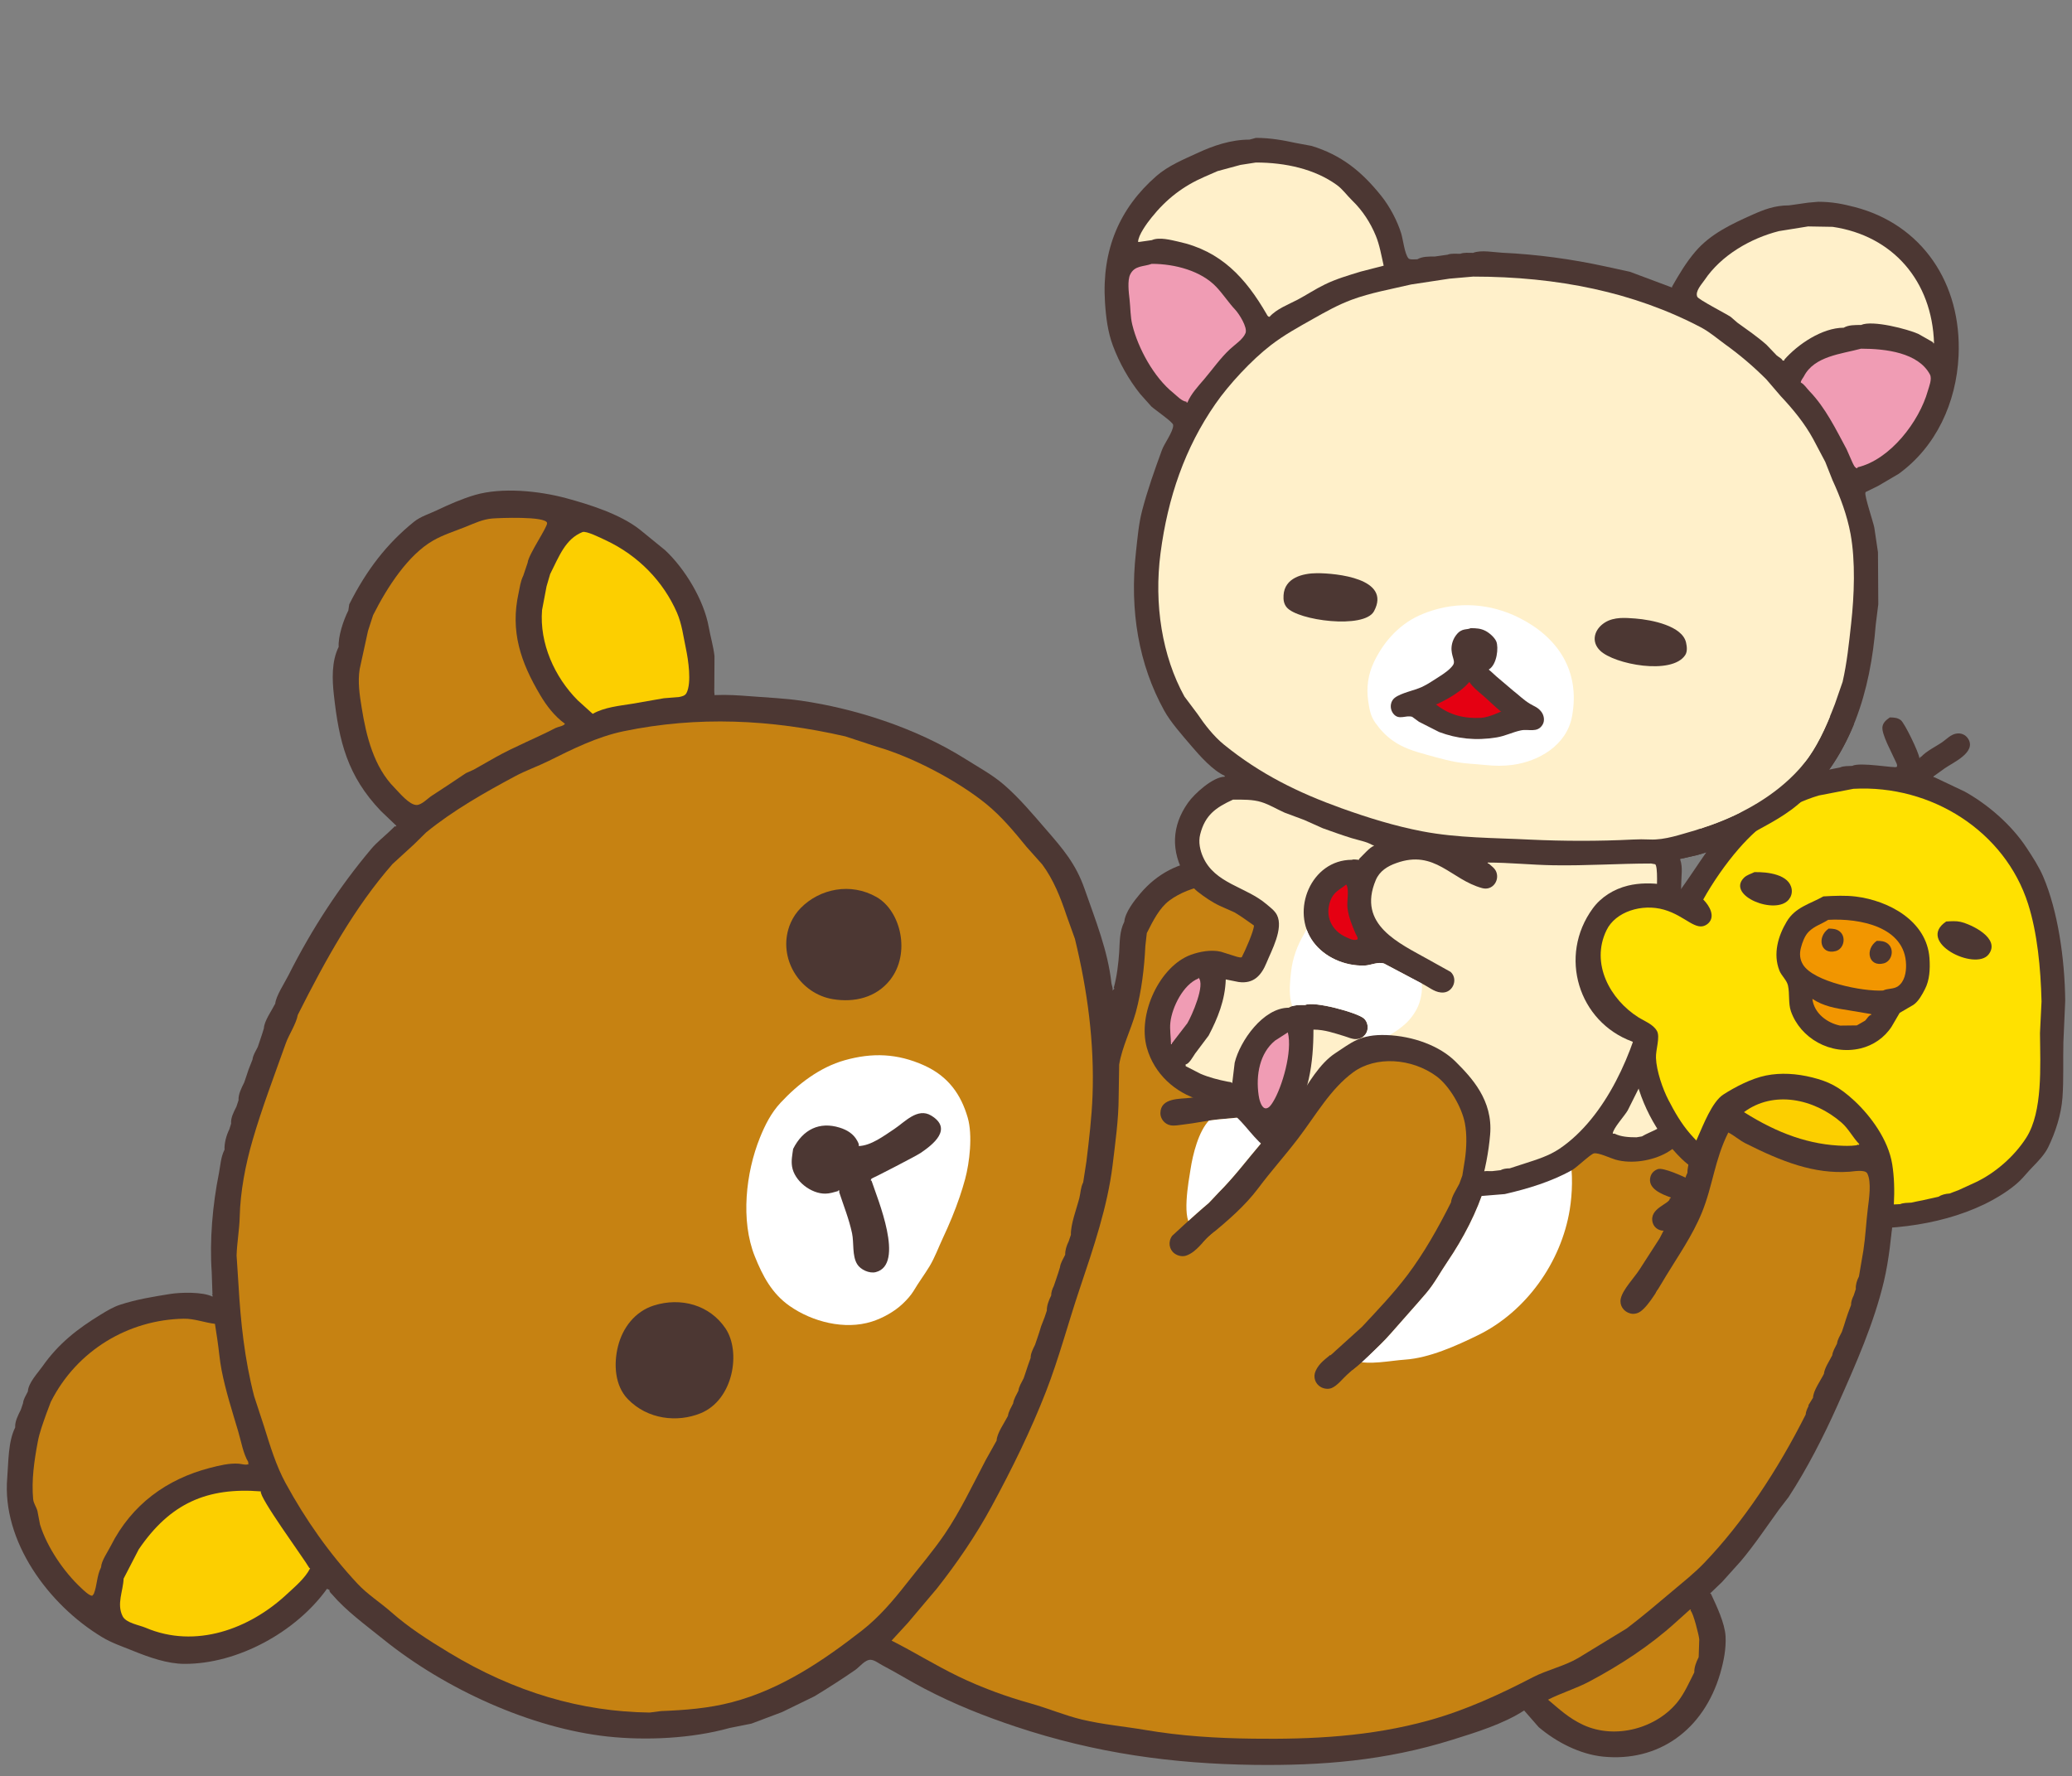
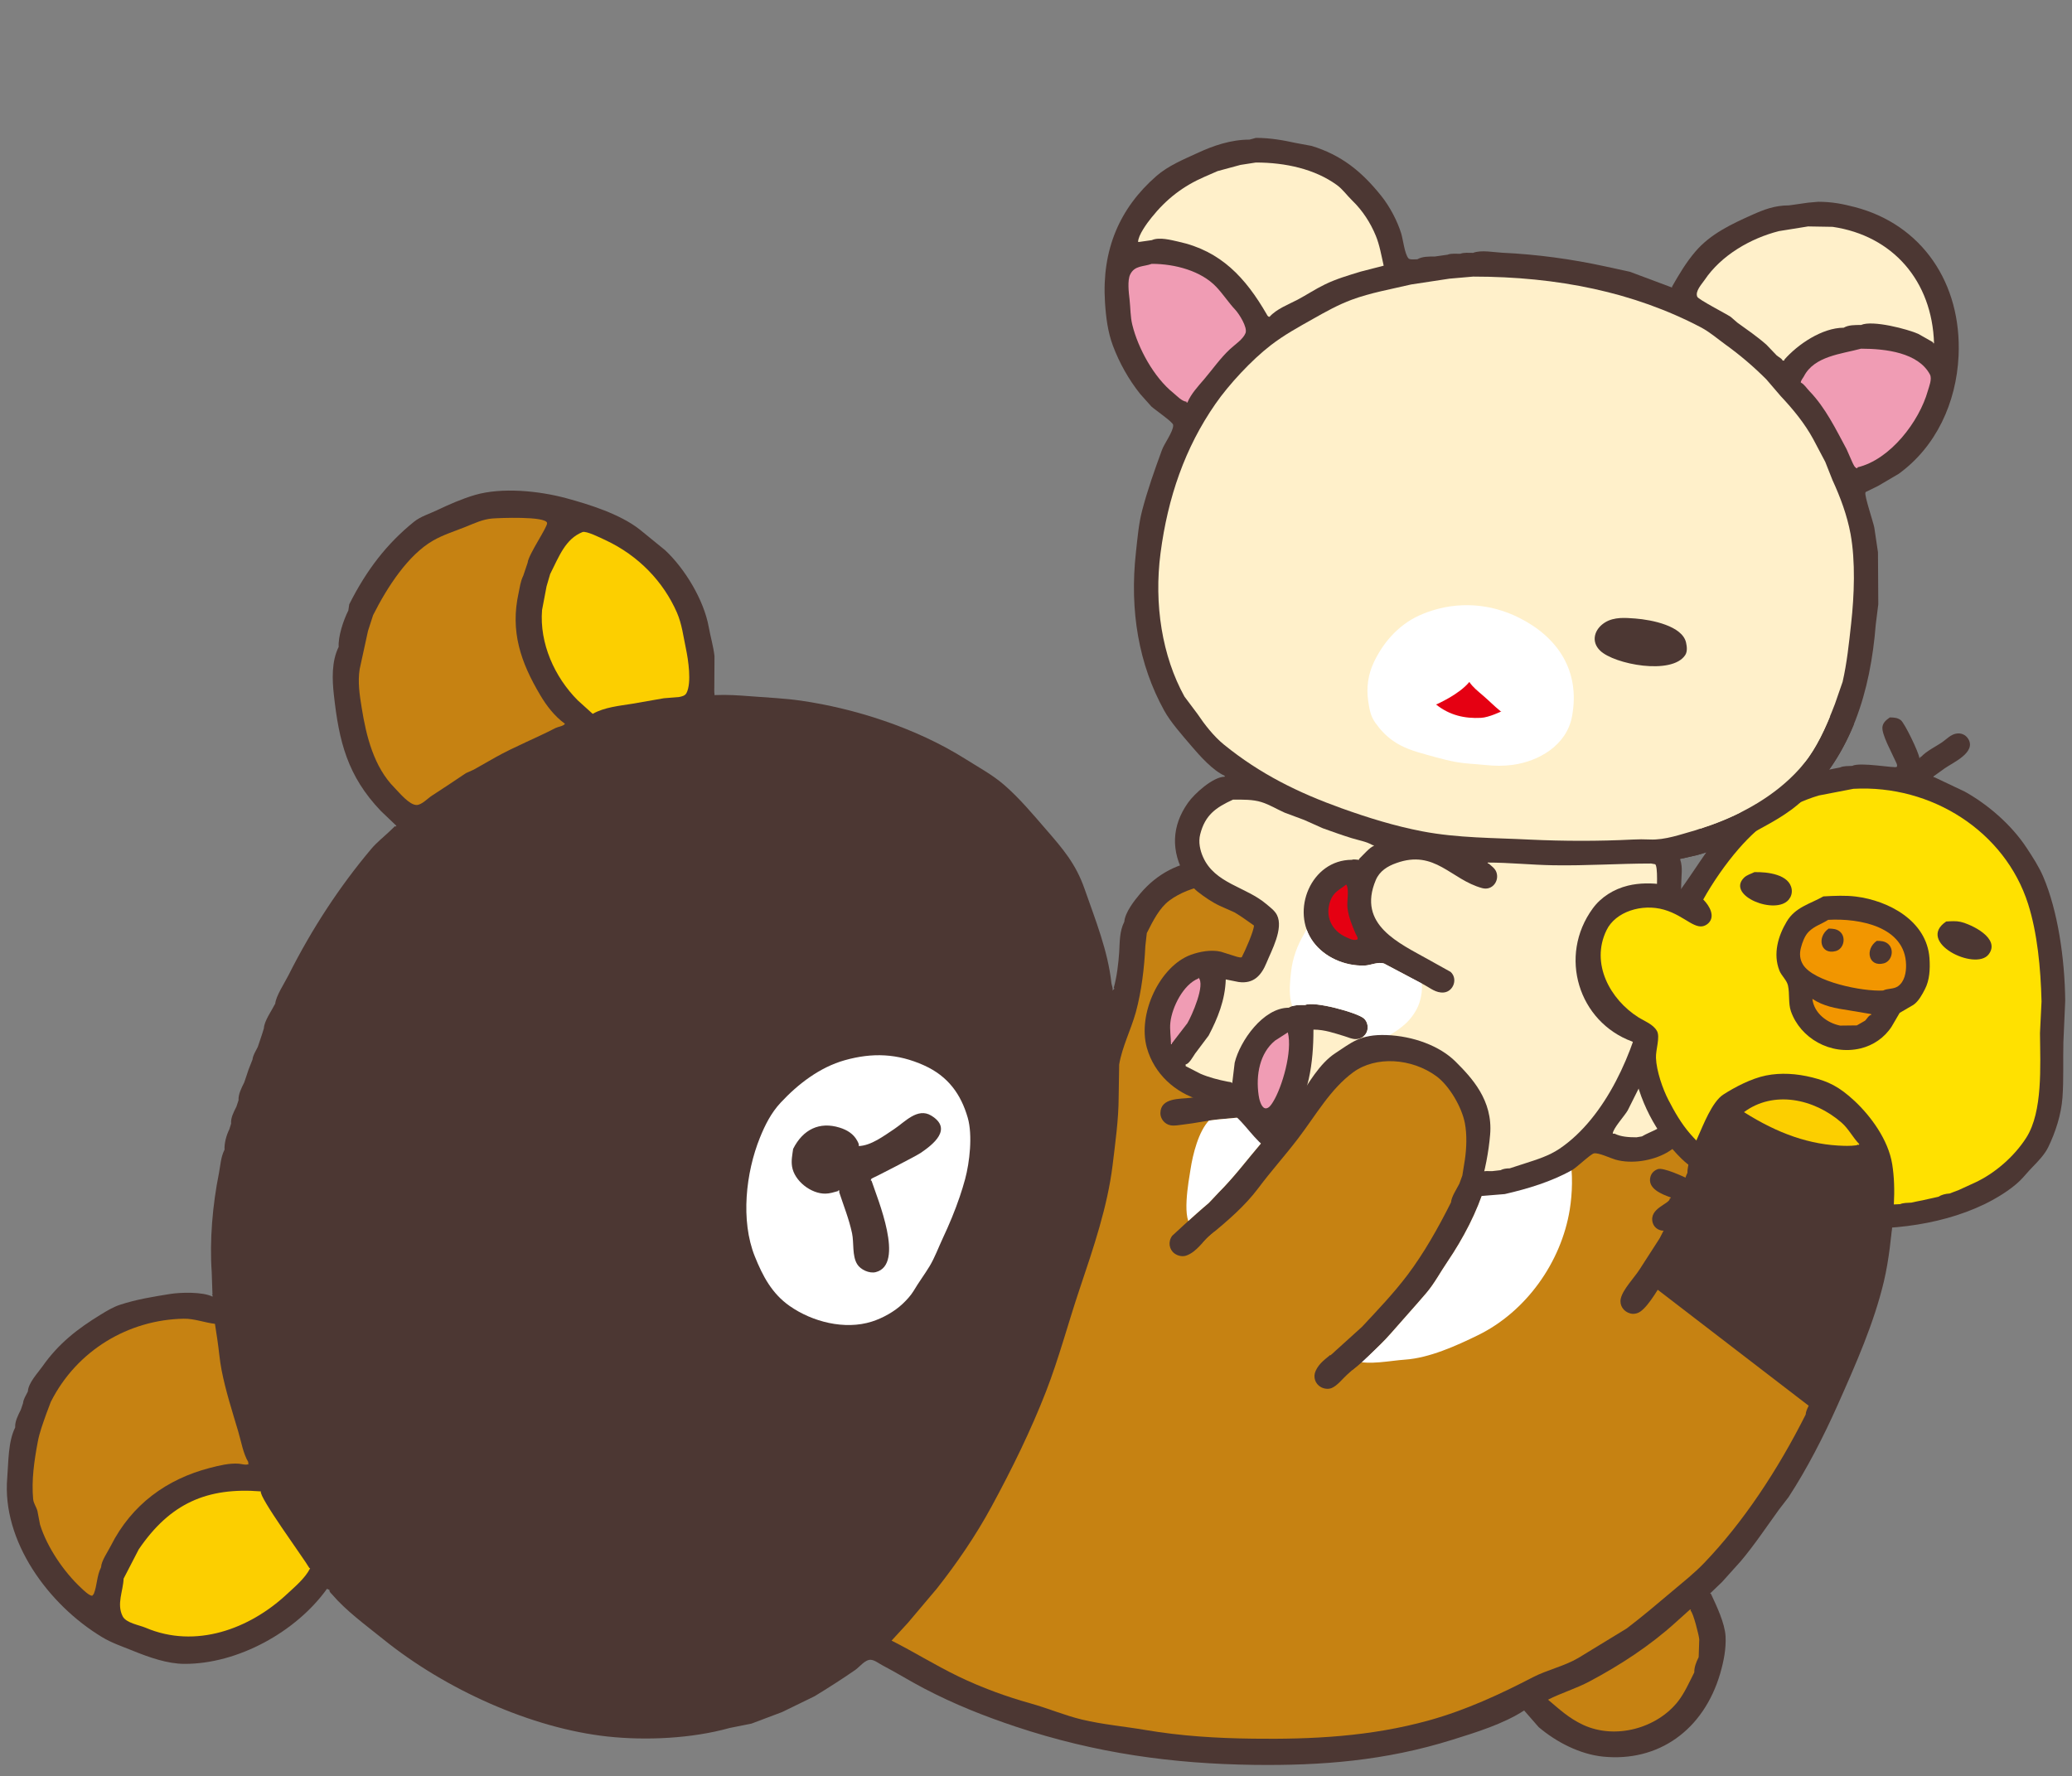
<svg xmlns="http://www.w3.org/2000/svg" xmlns:xlink="http://www.w3.org/1999/xlink" version="1.1" id="レイヤー_1" x="0px" y="0px" viewBox="0 0 84 72.013" style="enable-background:new 0 0 84 72.013;" xml:space="preserve">
  <rect x="0" y="0" width="84" height="72.013" fill="#808080" stroke="none" />
  <style type="text/css">
	.st0{display:none;}
	.st1{display:inline;fill:#4C3733;}
	.st2{fill:#4C3733;}
	.st3{fill:#C68212;}
	.st4{fill:#FCCF00;}
	.st5{fill:#FFFFFF;}
	.st6{clip-path:url(#SVGID_00000159448415676560456410000005285899391504066438_);fill:#FFFFFF;}
	.st7{fill:#FFF0CA;}
	.st8{fill:#F09CB4;}
	.st9{fill:#E50012;}
	.st10{clip-path:url(#SVGID_00000010276101809820007860000017353050897326411176_);fill:#FFFFFF;}
	.st11{fill:#FFE100;}
	.st12{fill:#F29600;}
</style>
  <g>
    <g class="st0">
      <path class="st1" d="M77.88,56.275c0.305-0.523,0.994-0.551,1.055,0.111    c0.084,0.955-1.197,4.168-2.221,4.416c-0.159,0.039-0.337,0.002-0.474-0.111    c-0.569-0.464,0.419-1.157,0.672-1.558c0.187-0.361,0.373-0.722,0.558-1.083    c0.031-0.088,0.061-0.177,0.089-0.262c0.036-0.1,0.071-0.201,0.106-0.3    c-0.003-0.123,0.045-0.263,0.107-0.387c-0.007-0.115,0.032-0.236,0.09-0.352    C77.868,56.593,77.875,56.434,77.88,56.275" />
      <path class="st1" d="M79.955,56.702c0.301-0.516,1.017-0.547,1.05,0.112    c0.029,0.581-0.145,1.124-0.325,1.705c-0.176,0.484-0.351,0.969-0.529,1.453    c-0.274,0.569-0.657,1.033-1.027,1.466c-0.222,0.253-0.488,0.605-0.831,0.688    c-0.135,0.032-0.285,0.014-0.416-0.071c-0.202-0.129-0.286-0.377-0.198-0.602    c0.115-0.301,0.431-0.467,0.632-0.688c0.376-0.417,0.704-0.885,0.986-1.443    c0.03-0.088,0.06-0.177,0.089-0.265c0.059-0.145,0.119-0.291,0.178-0.439    c0.028-0.088,0.059-0.175,0.088-0.263c0.024-0.077,0.047-0.152,0.072-0.229    c0.022-0.076,0.048-0.153,0.068-0.229c0.03-0.088,0.061-0.176,0.09-0.263    c-0.006-0.194,0.02-0.738,0.109-0.914C79.978,56.714,79.967,56.709,79.955,56.702" />
    </g>
    <g>
      <path class="st2" d="M14.159,24.5c0.711-1.411,1.534-2.464,2.618-3.341    c0.275-0.223,0.622-0.32,0.946-0.476c0.478-0.228,1.01-0.462,1.528-0.614    c1.1-0.322,2.606-0.168,3.714,0.132c0.905,0.247,2.165,0.634,2.971,1.268    c0.342,0.278,0.684,0.558,1.026,0.836c0.786,0.73,1.571,2.004,1.771,3.118    c0.068,0.38,0.19,0.791,0.233,1.179c-0.003,0.421-0.005,0.841-0.007,1.262    c-0.005,0.063-0.005,0.386,0.031,0.317c0.494-0.023,0.96,0.011,1.458,0.049    c0.668,0.053,1.362,0.081,2.038,0.179c2.146,0.314,4.615,1.082,6.646,2.359    c0.55,0.347,1.111,0.649,1.582,1.059c0.63,0.549,1.164,1.192,1.696,1.805    c0.672,0.775,1.202,1.384,1.556,2.398c0.441,1.265,0.949,2.516,1.092,3.832    c0.009,0.085,0.081,0.219,0.039,0.303c0.03-0.029,0.059-0.059,0.088-0.088    l-0.035-0.018c0.129-0.46,0.191-0.987,0.223-1.458    c0.026-0.399,0.005-0.831,0.207-1.231c0.031-0.383,0.415-0.868,0.64-1.134    c1.389-1.654,3.64-1.816,5.401-0.384c1.042,0.85,1.515,2.567,1.499,3.878    c-0.009,0.667-0.104,1.338-0.187,2.004c-0.077,0.621-0.146,1.236-0.306,1.866    c-0.043,0.164-0.055,0.34-0.139,0.505c0.048,0.024,0.095,0.078,0.123,0.018    c0.069-0.001,0.121-0.015,0.177-0.055c0.163-0.122,0.279-0.319,0.417-0.476    c0.275-0.313,0.609-0.631,0.93-0.893c0.476-0.392,1.105-0.667,1.738-0.736    c0.876-0.095,2.332,0.24,3.096,0.906c0.238,0.208,0.569,0.744,0.798,0.854    c0.256,0.123,0.878,0.03,1.164-0.008c0.297-0.026,0.594-0.052,0.889-0.078    c1.291-0.256,1.87-1.144,2.491-2.381c0.029-0.088,0.06-0.176,0.088-0.264    c0.03-0.088,0.06-0.176,0.089-0.263c0.029-0.088,0.06-0.176,0.088-0.264    c-0.006-0.216,0.071-0.489,0.179-0.703c0.029-0.088,0.06-0.176,0.088-0.263    c0.029-0.089,0.06-0.177,0.09-0.264c0.028-0.088,0.06-0.176,0.088-0.263    c0.017-0.372,0.485-0.907,0.704-1.142c1.33-1.423,4.059-0.958,5.558,0.316    c0.355,0.302,0.656,0.693,0.904,1.073c0.658,1.005,0.748,2.62,0.499,3.746    c-0.018,0.075-0.144,0.497-0.116,0.512c-0.007,0.011-0.01,0.023-0.018,0.034    c0.433,0.068,0.876,0.11,1.312,0.278c1.638,0.639,2.566,1.963,2.9,3.539    c0.133,0.63,0.056,1.275-0.006,1.909c-0.087,0.9-0.172,1.816-0.385,2.721    c-0.405,1.696-1.121,3.315-1.885,5.03c-0.56,1.255-1.238,2.577-1.98,3.712    c-0.131,0.171-0.263,0.342-0.394,0.513c-0.515,0.711-0.988,1.424-1.535,2.074    c-0.255,0.284-0.509,0.566-0.765,0.851c-0.162,0.155-0.324,0.31-0.485,0.465    c0.011,0.006,0.023,0.011,0.035,0.017c0.219,0.472,0.565,1.189,0.592,1.728    c0.024,0.501-0.072,0.993-0.217,1.497c-0.677,2.311-2.519,3.6-4.754,3.373    c-0.926-0.095-1.875-0.576-2.606-1.195c-0.196-0.226-0.392-0.45-0.589-0.675    c-0.84,0.545-1.938,0.884-2.916,1.189c-2.722,0.851-5.302,1.052-8.045,1.016    c-3.255-0.043-6.393-0.462-9.663-1.554c-1.23-0.41-2.471-0.898-3.708-1.547    c-0.566-0.295-1.102-0.631-1.685-0.936c-0.153-0.079-0.313-0.215-0.476-0.223    c-0.219-0.013-0.456,0.293-0.616,0.406c-0.536,0.372-1.106,0.735-1.658,1.072    c-0.438,0.213-0.875,0.426-1.313,0.64c-0.414,0.157-0.829,0.313-1.244,0.469    c-0.294,0.059-0.588,0.117-0.883,0.177c-1.552,0.432-3.397,0.514-4.949,0.347    c-3.078-0.333-6.571-1.903-9.106-3.952c-0.722-0.582-1.486-1.134-2.071-1.816    c-0.038-0.043-0.123-0.113-0.094-0.17c-0.036-0.018-0.071-0.036-0.106-0.052    c-1.25,1.746-3.616,3.051-5.776,3.044c-0.691-0-1.443-0.265-2.129-0.546    c-0.394-0.159-0.826-0.303-1.223-0.544c-2.172-1.314-4.057-3.889-3.835-6.457    c0.051-0.607,0.029-1.456,0.322-2.038c-0.016-0.238,0.11-0.483,0.23-0.722    c0.029-0.088,0.06-0.176,0.089-0.263c0.012-0.159,0.117-0.317,0.195-0.473    c0.016-0.349,0.41-0.759,0.595-1.022c0.646-0.923,1.436-1.533,2.35-2.09    c0.243-0.149,0.5-0.307,0.782-0.401c0.681-0.225,1.364-0.331,2.05-0.442    c0.42-0.066,1.311-0.091,1.705,0.108c0.007-0.013,0.012-0.025,0.018-0.035    c-0.012-0.006-0.023-0.011-0.034-0.018c0.006-0.012,0.011-0.023,0.018-0.035    c-0.01-0.299-0.02-0.598-0.03-0.896c-0.091-1.301,0.034-2.734,0.294-4.028    c0.061-0.311,0.07-0.637,0.226-0.947c-0.016-0.248,0.072-0.582,0.195-0.826    c0.024-0.075,0.049-0.152,0.071-0.228c-0.02-0.229,0.097-0.456,0.214-0.685    c0.029-0.088,0.059-0.176,0.087-0.263c-0.014-0.235,0.113-0.488,0.231-0.722    c0.03-0.088,0.06-0.176,0.089-0.263c0.029-0.088,0.061-0.176,0.088-0.264    c0.052-0.135,0.106-0.269,0.159-0.403c0.014-0.164,0.131-0.346,0.213-0.509    c0.03-0.088,0.059-0.176,0.089-0.263c0.029-0.089,0.059-0.176,0.088-0.263    c0.023-0.077,0.048-0.152,0.071-0.229c0.011-0.295,0.315-0.714,0.46-1.001    c0.026-0.303,0.375-0.832,0.531-1.14c0.969-1.925,2.091-3.622,3.355-5.125    c0.225-0.269,0.502-0.484,0.752-0.722c0.072-0.07,0.145-0.138,0.217-0.209    c0.045,0.024,0.029,0.03,0.053-0.017c-0.21-0.201-0.42-0.401-0.631-0.602    c-1.35-1.419-1.693-2.806-1.901-4.713c-0.066-0.596-0.099-1.348,0.196-1.936    c-0.026-0.41,0.182-1.06,0.391-1.475C14.135,24.664,14.148,24.582,14.159,24.5" />
      <path class="st3" d="M15.125,24.942c-0.069,0.213-0.138,0.425-0.206,0.638    c-0.113,0.515-0.224,1.029-0.337,1.545c-0.084,0.516-0.004,1.049,0.081,1.567    c0.184,1.158,0.496,2.409,1.337,3.253c0.181,0.184,0.597,0.698,0.893,0.692    c0.206-0.004,0.449-0.271,0.617-0.378c0.463-0.296,0.917-0.605,1.377-0.912    c0.108-0.047,0.214-0.096,0.321-0.144c0.289-0.164,0.58-0.33,0.87-0.494    c0.781-0.438,1.644-0.778,2.444-1.193c0.09-0.047,0.334-0.078,0.381-0.173    c-0.421-0.302-0.746-0.729-1.002-1.161c-0.793-1.336-1.221-2.581-0.877-4.139    c0.05-0.229,0.073-0.467,0.189-0.701c0.03-0.088,0.06-0.175,0.089-0.263    c0.029-0.088,0.059-0.176,0.089-0.264c0.034-0.343,0.82-1.461,0.788-1.614    c-0.062-0.282-1.959-0.201-2.226-0.179c-0.38,0.032-0.711,0.19-1.065,0.333    c-0.452,0.182-0.917,0.324-1.331,0.562    C16.555,22.492,15.709,23.78,15.125,24.942" />
      <path class="st3" d="M2.059,56.838c-0.059,0.159-0.119,0.32-0.181,0.48    c-0.132,0.375-0.278,0.763-0.347,1.14c-0.145,0.769-0.257,1.547-0.188,2.313    c0.016,0.185,0.127,0.313,0.174,0.487c0.034,0.184,0.072,0.369,0.106,0.555    c0.288,0.926,0.976,1.927,1.666,2.567c0.08,0.076,0.324,0.318,0.45,0.318    c0.021-0.025,0.043-0.05,0.063-0.076c0.14-0.351,0.116-0.724,0.295-1.079    c0.011-0.261,0.262-0.607,0.39-0.861c0.854-1.697,2.283-2.715,4.017-3.167    c0.381-0.097,0.79-0.201,1.179-0.172c0.081,0.006,0.361,0.084,0.405-0.004    c-0.013-0.005-0.024-0.011-0.036-0.018c0.007-0.011,0.013-0.024,0.018-0.035    c-0.213-0.353-0.292-0.842-0.41-1.241c-0.251-0.846-0.511-1.648-0.677-2.494    c-0.08-0.409-0.109-0.833-0.172-1.241c-0.031-0.213-0.063-0.426-0.097-0.637    c-0.43-0.052-0.842-0.216-1.266-0.208C5.219,53.505,3.116,54.74,2.059,56.838" />
-       <path class="st3" d="M12.073,41.146c-0.069,0.378-0.363,0.801-0.49,1.162    c-0.467,1.314-0.959,2.6-1.338,3.901c-0.294,1.003-0.504,2.112-0.527,3.125    c-0.013,0.527-0.11,1.039-0.127,1.565c0.026,0.399,0.052,0.797,0.078,1.197    c0.086,1.499,0.247,3.021,0.634,4.51c0.132,0.404,0.266,0.808,0.398,1.214    c0.244,0.781,0.491,1.605,0.88,2.315c0.804,1.474,1.771,2.852,2.916,4.077    c0.405,0.435,0.912,0.749,1.366,1.15c0.696,0.616,1.481,1.12,2.339,1.639    c2.671,1.617,5.373,2.398,8.137,2.431c0.154-0.021,0.307-0.041,0.46-0.06    c0.958-0.038,1.914-0.106,2.876-0.359c2.007-0.526,3.729-1.706,5.277-2.913    c0.678-0.53,1.256-1.203,1.807-1.909c0.509-0.65,1.064-1.296,1.545-2.002    c0.626-0.924,1.106-1.943,1.657-2.993c0.147-0.263,0.296-0.527,0.442-0.79    c0.01-0.295,0.315-0.716,0.459-1c0.019-0.164,0.131-0.349,0.212-0.51    c0.02-0.163,0.131-0.347,0.213-0.509c0.018-0.168,0.129-0.342,0.213-0.509    c0.029-0.089,0.059-0.176,0.089-0.263c0.029-0.088,0.059-0.176,0.087-0.263    c0.036-0.099,0.071-0.199,0.107-0.299c-0.005-0.168,0.091-0.355,0.177-0.528    c0.03-0.087,0.06-0.174,0.09-0.263c0.028-0.089,0.06-0.175,0.088-0.264    c0.023-0.077,0.048-0.152,0.07-0.229c0.048-0.122,0.096-0.246,0.143-0.369    c0.028-0.088,0.059-0.176,0.088-0.263c-0.005-0.202,0.077-0.413,0.177-0.615    c-0.005-0.122,0.044-0.262,0.107-0.387c0.03-0.088,0.06-0.176,0.09-0.263    c0.029-0.089,0.059-0.176,0.088-0.264c0.024-0.076,0.048-0.152,0.071-0.228    c0.019-0.169,0.129-0.342,0.212-0.51c-0.006-0.173,0.054-0.368,0.142-0.544    c0.029-0.089,0.059-0.176,0.089-0.264c-0.014-0.426,0.233-1.059,0.344-1.497    c0.052-0.214,0.048-0.416,0.154-0.629c0.045-0.282,0.089-0.564,0.131-0.845    c0.109-0.897,0.216-1.791,0.249-2.688c0.076-2.121-0.202-4.237-0.716-6.343    c-0.112-0.313-0.224-0.627-0.338-0.94c-0.248-0.749-0.535-1.463-0.986-2.072    c-0.211-0.236-0.422-0.474-0.634-0.711c-0.496-0.608-1.022-1.244-1.647-1.75    c-1.161-0.938-2.97-1.894-4.427-2.313c-0.425-0.14-0.85-0.28-1.275-0.419    c-3.016-0.691-5.986-0.831-8.99-0.208c-1.078,0.224-2.088,0.732-3.029,1.2    c-0.451,0.224-0.933,0.39-1.368,0.624c-1.248,0.668-2.513,1.386-3.605,2.276    c-0.164,0.161-0.328,0.324-0.494,0.486c-0.29,0.265-0.58,0.531-0.871,0.797    C14.392,36.766,13.226,38.855,12.073,41.146" />
      <path class="st4" d="M22.303,23.275l-0.145,0.496c-0.062,0.322-0.122,0.641-0.183,0.963    c-0.108,1.351,0.507,2.714,1.442,3.655c0.204,0.183,0.408,0.367,0.611,0.553    c0.472-0.269,1.082-0.325,1.595-0.408c0.431-0.074,0.863-0.15,1.293-0.225    c0.202-0.017,0.405-0.033,0.606-0.048c0.12-0.025,0.252-0.048,0.312-0.169    c0.211-0.419,0.068-1.345-0.027-1.8c-0.104-0.485-0.159-0.987-0.366-1.461    c-0.545-1.243-1.55-2.306-2.903-2.936c-0.188-0.087-0.775-0.382-0.923-0.323    C22.921,21.851,22.67,22.547,22.303,23.275" />
      <path class="st4" d="M5.011,64.003c-0.018,0.508-0.292,1.029-0.037,1.528    c0.14,0.273,0.668,0.352,0.928,0.462c2.031,0.867,4.216,0.045,5.712-1.345    c0.313-0.292,0.751-0.65,0.959-1.063c-0.012-0.007-0.022-0.012-0.035-0.018    c-0.221-0.387-2.064-2.893-1.961-3.101c-2.179-0.174-3.682,0.481-4.953,2.351    C5.419,63.212,5.215,63.607,5.011,64.003" />
      <path class="st2" d="M31.957,37.686c0.026-0.096,0.061-0.191,0.104-0.285    c0.098-0.22,0.236-0.421,0.405-0.592c0.772-0.78,2.019-1.038,3.067-0.441    c0.992,0.564,1.399,2.294,0.547,3.368c-0.561,0.707-1.44,0.919-2.316,0.773    C32.459,40.292,31.597,38.946,31.957,37.686" />
      <path class="st2" d="M25.054,54.583c0.187-0.752,0.69-1.412,1.451-1.653    c1.096-0.348,2.266-0.025,2.908,0.929c0.635,0.944,0.324,2.901-1.017,3.442    c-0.932,0.377-2.139,0.256-2.945-0.578C24.926,56.18,24.872,55.312,25.054,54.583" />
      <path class="st5" d="M38.91,48.513c0.079-0.235,0.153-0.472,0.218-0.714    c0.179-0.667,0.309-1.773,0.105-2.482c-0.272-0.941-0.787-1.68-1.771-2.123    c-1.082-0.488-2.101-0.522-3.216-0.209c-1.012,0.286-1.887,0.958-2.599,1.721    c-0.387,0.418-0.63,0.9-0.841,1.423c-0.568,1.407-0.79,3.353-0.206,4.808    c0.322,0.802,0.695,1.509,1.412,2.011c0.919,0.644,2.233,0.982,3.332,0.634    c0.438-0.139,0.915-0.403,1.251-0.722c0.161-0.152,0.328-0.334,0.443-0.522    c0.202-0.342,0.444-0.665,0.649-1.003c0.215-0.359,0.359-0.76,0.537-1.139    C38.481,49.648,38.715,49.089,38.91,48.513" />
      <path class="st2" d="M32.154,46.58c0.4-0.795,1.074-1.115,1.884-0.863    c0.317,0.098,0.567,0.261,0.712,0.529c0.028,0.056,0.092,0.154,0.06,0.219    c0.51-0.016,1.036-0.423,1.444-0.691c0.426-0.282,0.944-0.881,1.497-0.545    c0.89,0.541,0.073,1.175-0.428,1.515c-0.188,0.129-1.976,1.047-1.99,1.04    c-0.012,0.022-0.023,0.045-0.036,0.07l0.036,0.018    c0.238,0.724,1.368,3.397,0.171,3.704c-0.257,0.066-0.62-0.098-0.756-0.326    c-0.208-0.343-0.124-0.861-0.205-1.247c-0.122-0.578-0.338-1.106-0.522-1.669    c0.004-0.021,0.007-0.041,0.008-0.061c-0.047-0.024-0.03-0.03-0.052,0.017    c-0.177,0.048-0.338,0.101-0.512,0.104c-0.589,0.01-1.261-0.517-1.354-1.096    C32.071,47.051,32.12,46.828,32.154,46.58" />
      <path class="st3" d="M46.492,37.831c-0.019,0.177-0.039,0.351-0.059,0.527    c-0.042,0.874-0.152,1.825-0.387,2.685c-0.197,0.705-0.555,1.404-0.674,2.116    c-0.007,0.444-0.013,0.888-0.021,1.333c-0.003,0.906-0.138,1.852-0.247,2.76    c-0.206,1.673-0.774,3.338-1.336,5.011c-0.459,1.36-0.832,2.788-1.363,4.156    c-0.613,1.572-1.363,3.106-2.204,4.656c-0.654,1.205-1.413,2.306-2.217,3.327    c-0.391,0.463-0.782,0.926-1.175,1.391c-0.221,0.24-0.442,0.482-0.664,0.723    c0.935,0.471,1.747,0.986,2.704,1.449c0.947,0.459,1.966,0.828,2.929,1.096    c0.707,0.198,1.388,0.489,2.091,0.657c0.84,0.2,1.717,0.277,2.566,0.421    c1.47,0.249,2.895,0.334,4.362,0.352c2.379,0.031,4.763-0.082,7.143-0.744    c1.483-0.412,2.878-1.057,4.2-1.744c0.583-0.302,1.269-0.447,1.841-0.781    c0.657-0.4,1.314-0.802,1.972-1.203c0.638-0.486,1.241-0.999,1.854-1.516    c0.43-0.364,0.879-0.716,1.278-1.132c1.583-1.649,2.982-3.764,4.117-6.018    c0.013-0.214,0.196-0.476,0.3-0.684c0.01-0.289,0.302-0.686,0.441-0.966    c0.023-0.235,0.221-0.521,0.339-0.755c0.014-0.151,0.117-0.32,0.193-0.473    c0.016-0.156,0.118-0.321,0.196-0.475c0.029-0.088,0.059-0.176,0.088-0.263    c0.025-0.077,0.048-0.153,0.072-0.23c0.03-0.088,0.061-0.175,0.088-0.262    c0.041-0.111,0.084-0.223,0.125-0.334c-0.004-0.126,0.042-0.258,0.106-0.386    c0.029-0.089,0.059-0.177,0.088-0.264c-0.015-0.16,0.043-0.349,0.126-0.509    c0.059-0.351,0.121-0.702,0.18-1.054c0.088-0.575,0.111-1.14,0.181-1.705    c0.045-0.374,0.156-1.066-0.022-1.415c-0.089-0.176-0.563-0.082-0.716-0.072    c-1.446,0.101-2.745-0.408-4.216-1.148c-0.263-0.133-0.463-0.321-0.703-0.442    c-0.556,1.106-0.628,2.161-1.072,3.248c-0.387,0.943-0.967,1.765-1.454,2.569    c-0.26,0.428-0.676,1.182-1.034,1.437c-0.12,0.086-0.273,0.118-0.41,0.083    c-0.285-0.074-0.453-0.337-0.39-0.607c0.086-0.376,0.554-0.849,0.767-1.187    c0.271-0.421,0.542-0.842,0.814-1.263c0.272-0.538,0.547-1.075,0.82-1.613    c0.029-0.087,0.06-0.176,0.088-0.263c0.03-0.087,0.06-0.176,0.089-0.263    c-0.014-0.163,0.043-0.347,0.124-0.509c-0-0.276,0.115-0.666,0.249-0.933    c0.029-0.088,0.059-0.175,0.089-0.263c0.028-0.088,0.059-0.176,0.089-0.263    c0.007-0.243,0.242-0.579,0.375-0.781c0.209-0.321,0.368-0.7,0.65-0.929    c0.23-0.188,0.514-0.355,0.801-0.471c0.216-0.087,0.509-0.145,0.682-0.301    c0.063-0.115,0.126-0.228,0.188-0.342c0.029-0.088,0.06-0.177,0.09-0.263    c0.031-0.189,0.062-0.377,0.091-0.564c0.041-0.38,0.047-1.748-0.167-2.06    c-0.082-0.118-0.584,0.006-0.727,0.008c-1.184,0.033-2.215,0.018-3.409-0.561    c-0.255-0.135-0.509-0.268-0.766-0.401c-0.177-0.119-0.309-0.273-0.516-0.377    c-0.446,0.886-0.585,1.811-0.901,2.718c-0.58,1.661-1.922,2.809-3.525,2.953    c-0.236,0.021-1.218,0.159-1.374,0.079c-0.006,0.013-0.012,0.025-0.017,0.035    c0.659,2.001-0.363,4.457-1.624,6.317c-0.296,0.435-0.531,0.886-0.86,1.273    c-0.474,0.555-0.958,1.086-1.43,1.629c-0.561,0.643-1.184,1.132-1.793,1.689    c-0.188,0.172-0.384,0.435-0.618,0.535c-0.132,0.055-0.3,0.036-0.432-0.035    c-0.239-0.131-0.33-0.412-0.219-0.657c0.144-0.329,0.439-0.51,0.678-0.72    c0.399-0.355,0.8-0.711,1.2-1.067c0.632-0.677,1.286-1.362,1.848-2.106    c0.665-0.885,1.227-1.876,1.762-2.941c0.021-0.234,0.218-0.521,0.337-0.754    c0.04-0.113,0.083-0.223,0.123-0.335c0.035-0.216,0.07-0.433,0.104-0.65    c0.067-0.462,0.087-1.004,0-1.467c-0.124-0.656-0.633-1.527-1.16-1.913    c-1.001-0.73-2.453-0.825-3.365-0.159c-0.923,0.674-1.516,1.739-2.236,2.684    c-0.519,0.682-1.107,1.335-1.61,2.01c-0.551,0.736-1.262,1.338-1.938,1.9    c-0.332,0.276-0.554,0.673-0.966,0.833c-0.156,0.061-0.348,0.03-0.496-0.077    c-0.224-0.163-0.27-0.477-0.098-0.716c0.166-0.153,0.334-0.307,0.499-0.461    c0.334-0.298,0.657-0.595,0.993-0.874c0.134-0.145,0.271-0.29,0.406-0.432    c0.611-0.611,1.119-1.291,1.694-1.966c0.306-0.392,0.613-0.784,0.918-1.176    c-0.858,0.011-1.719,0.105-2.582,0.182c-0.492,0.045-0.988,0.161-1.478,0.215    c-0.172,0.018-0.343,0.06-0.514,0.03c-0.243-0.044-0.416-0.269-0.412-0.495    c0.008-0.635,0.81-0.567,1.219-0.619c0.582-0.075,1.147-0.198,1.728-0.246    c0.419-0.038,0.836-0.077,1.254-0.113c0.111-0.032,0.189-0.133,0.243-0.24    c0.024-0.076,0.048-0.152,0.071-0.228c-0.009-0.154,0.031-0.324,0.107-0.474    c0.064-0.41,0.129-0.82,0.193-1.23c0.147-1.487,0.385-2.901-0.213-4.383    c-0.378-0.938-1.665-1.778-2.719-1.682c-0.509,0.045-1.113,0.295-1.514,0.593    C47.005,36.81,46.751,37.319,46.492,37.831" />
      <path class="st4" d="M66.871,38.274c0.761,0.481,1.609,0.939,2.459,1.047    c0.31,0.018,0.62,0.037,0.927,0.056c0.176-0.003,0.432-0.105,0.601-0.02    c0.023-0.046,0.006-0.041,0.054-0.016c0.005-0.013,0.012-0.025,0.018-0.035    c-0.19-0.198-0.353-0.397-0.602-0.555    C69.393,38.165,67.736,37.671,66.871,38.274" />
      <path class="st3" d="M62.758,68.911c0.442,0.369,0.828,0.743,1.422,1.02    c1.313,0.609,3.001,0.138,3.857-0.963c0.254-0.328,0.448-0.762,0.651-1.166    c-0.007-0.201,0.076-0.415,0.177-0.615c0.008-0.24,0.016-0.479,0.024-0.718    c-0.007-0.146-0.25-1.112-0.354-1.165c0.023-0.046,0.029-0.03-0.017-0.052    c-0.197,0.177-0.394,0.354-0.591,0.53c-1.034,0.939-2.248,1.73-3.483,2.386    C63.901,68.459,63.299,68.634,62.758,68.911" />
      <g>
        <defs>
          <path id="SVGID_1_" d="M48.927,35.914c-0.509,0.045-1.114,0.295-1.515,0.593      c-0.407,0.303-0.661,0.811-0.92,1.324c-0.019,0.177-0.039,0.351-0.06,0.528      c-0.041,0.873-0.151,1.824-0.387,2.684c-0.197,0.705-0.555,1.404-0.674,2.116      c-0.006,0.444-0.013,0.888-0.021,1.333c-0.003,0.906-0.138,1.851-0.247,2.761      c-0.206,1.672-0.775,3.337-1.336,5.01c-0.458,1.36-0.833,2.788-1.363,4.156      c-0.613,1.572-1.363,3.106-2.205,4.656c-0.654,1.204-1.413,2.306-2.217,3.327      c-0.39,0.463-0.782,0.926-1.175,1.391c-0.221,0.24-0.442,0.482-0.664,0.723      c0.935,0.471,1.747,0.987,2.704,1.449c0.947,0.46,1.966,0.828,2.93,1.096      c0.705,0.198,1.387,0.489,2.09,0.656c0.84,0.2,1.717,0.277,2.566,0.421      c1.47,0.25,2.895,0.334,4.362,0.352c2.379,0.031,4.762-0.082,7.143-0.744      c1.483-0.412,2.878-1.057,4.2-1.744c0.583-0.302,1.269-0.447,1.84-0.781      c0.657-0.4,1.315-0.802,1.972-1.203c0.638-0.486,1.241-0.999,1.854-1.516      c0.43-0.364,0.879-0.716,1.278-1.132c1.583-1.649,2.982-3.764,4.117-6.018      c0.013-0.214,0.196-0.476,0.3-0.684c0.01-0.289,0.302-0.686,0.441-0.966      c0.023-0.235,0.221-0.521,0.338-0.756c0.015-0.151,0.117-0.32,0.194-0.473      c0.016-0.156,0.117-0.321,0.196-0.475c0.029-0.088,0.059-0.176,0.088-0.263      c0.025-0.077,0.048-0.152,0.072-0.23c0.03-0.088,0.06-0.175,0.088-0.262      c0.041-0.111,0.084-0.222,0.125-0.334c-0.004-0.126,0.042-0.258,0.106-0.386      c0.029-0.089,0.059-0.177,0.088-0.263c-0.015-0.161,0.043-0.351,0.126-0.51      c0.059-0.351,0.121-0.703,0.18-1.054c0.088-0.575,0.111-1.139,0.181-1.705      c0.045-0.374,0.156-1.066-0.022-1.415c-0.089-0.176-0.563-0.082-0.716-0.072      c-1.446,0.101-2.745-0.408-4.216-1.148c-0.263-0.134-0.463-0.321-0.703-0.441      c-0.556,1.106-0.628,2.161-1.072,3.248c-0.387,0.943-0.967,1.765-1.454,2.569      c-0.259,0.428-0.676,1.182-1.034,1.438c-0.121,0.086-0.273,0.118-0.41,0.081      c-0.285-0.074-0.453-0.337-0.39-0.607c0.086-0.376,0.554-0.849,0.767-1.187      c0.271-0.421,0.542-0.841,0.814-1.263c0.272-0.538,0.547-1.075,0.82-1.612      c0.028-0.088,0.06-0.176,0.088-0.264c0.03-0.087,0.06-0.176,0.089-0.263      c-0.014-0.163,0.044-0.347,0.124-0.509c-0-0.276,0.116-0.666,0.249-0.932      c0.029-0.088,0.059-0.176,0.088-0.264c0.029-0.088,0.06-0.176,0.091-0.263      c0.007-0.243,0.242-0.579,0.375-0.781c0.209-0.321,0.368-0.7,0.65-0.929      c0.23-0.188,0.515-0.355,0.801-0.471c0.216-0.087,0.509-0.145,0.682-0.301      c0.063-0.115,0.126-0.228,0.188-0.342c0.029-0.088,0.06-0.177,0.09-0.263      c0.031-0.189,0.062-0.376,0.091-0.564c0.041-0.38,0.047-1.748-0.167-2.06      c-0.082-0.118-0.584,0.006-0.727,0.008c-1.184,0.033-2.215,0.018-3.409-0.561      c-0.255-0.135-0.509-0.269-0.766-0.401c-0.177-0.119-0.309-0.273-0.516-0.377      c-0.446,0.886-0.585,1.811-0.901,2.719c-0.58,1.66-1.922,2.81-3.526,2.952      c-0.235,0.022-1.217,0.161-1.374,0.08c-0.006,0.013-0.012,0.025-0.017,0.035      c0.659,2.002-0.363,4.457-1.624,6.317c-0.296,0.435-0.531,0.886-0.86,1.273      c-0.474,0.556-0.958,1.086-1.43,1.629c-0.562,0.643-1.184,1.132-1.793,1.691      c-0.188,0.171-0.385,0.434-0.619,0.534c-0.131,0.055-0.299,0.036-0.431-0.035      c-0.239-0.131-0.329-0.411-0.218-0.657c0.144-0.329,0.439-0.51,0.679-0.72      c0.399-0.356,0.799-0.711,1.199-1.067c0.632-0.677,1.286-1.362,1.848-2.106      c0.666-0.885,1.227-1.877,1.762-2.94c0.021-0.235,0.219-0.522,0.336-0.755      c0.041-0.111,0.084-0.222,0.124-0.334c0.035-0.216,0.07-0.433,0.105-0.65      c0.067-0.462,0.087-1.003,0-1.467c-0.124-0.656-0.634-1.527-1.16-1.913      c-1.001-0.73-2.453-0.824-3.365-0.159c-0.922,0.673-1.517,1.739-2.236,2.684      c-0.519,0.682-1.107,1.334-1.61,2.009c-0.552,0.736-1.263,1.338-1.938,1.901      c-0.331,0.275-0.554,0.673-0.966,0.833c-0.156,0.061-0.348,0.03-0.496-0.077      c-0.224-0.162-0.271-0.477-0.099-0.716c0.166-0.153,0.334-0.307,0.498-0.461      c0.333-0.298,0.657-0.595,0.994-0.874c0.134-0.145,0.27-0.29,0.405-0.432      c0.612-0.611,1.12-1.291,1.694-1.966c0.306-0.392,0.612-0.784,0.918-1.176      c-0.858,0.011-1.719,0.105-2.582,0.182c-0.493,0.045-0.988,0.161-1.477,0.215      c-0.172,0.018-0.343,0.06-0.514,0.03c-0.244-0.044-0.417-0.269-0.412-0.494      c0.007-0.636,0.809-0.568,1.219-0.62c0.582-0.075,1.146-0.198,1.728-0.246      c0.419-0.037,0.836-0.076,1.253-0.113c0.111-0.032,0.189-0.133,0.243-0.24      c0.024-0.076,0.048-0.152,0.071-0.228c-0.008-0.156,0.031-0.324,0.107-0.474      c0.064-0.41,0.129-0.82,0.193-1.229c0.147-1.488,0.385-2.901-0.213-4.384      c-0.359-0.89-1.535-1.69-2.553-1.69      C49.037,35.906,48.982,35.908,48.927,35.914" />
        </defs>
        <clipPath id="SVGID_00000074403112907963298090000009095237439826106523_">
          <use xlink:href="#SVGID_1_" style="overflow:visible;" />
        </clipPath>
        <path style="clip-path:url(#SVGID_00000074403112907963298090000009095237439826106523_);fill:#FFFFFF;" d="     M48.378,49.746c-0.509-0.186-0.182-1.898-0.113-2.341     c0.092-0.6,0.322-1.54,0.762-1.992c0.239-0.243,0.643-0.29,0.98-0.341     c0.679-0.104,1.343-0.16,2.027-0.162c0.586-0.002,0.448,0.177,0.126,0.584     c-0.407,0.517-0.729,1.081-1.161,1.581c-0.353,0.409-2.144,3.036-2.766,2.524" />
        <path style="clip-path:url(#SVGID_00000074403112907963298090000009095237439826106523_);fill:#FFFFFF;" d="     M54.927,55.172c0.582,0.18,1.43-0.007,2.034-0.048     c0.983-0.067,2.074-0.559,2.955-0.99c1.95-0.952,3.378-2.959,3.723-5.094     c0.211-1.312,0.115-3.169-0.978-4.107c-0.588-0.504-1.109-0.598-1.876-0.539     c-0.395,0.032-0.742,0.071-0.774,0.462c-0.041,0.505,0.13,1.093,0.194,1.6     c0.226,1.793-0.889,3.292-1.839,4.652c-0.676,0.965-1.466,1.768-2.239,2.65     c-0.275,0.312-0.536,0.628-0.782,0.955c-0.12,0.159-0.379,0.37-0.393,0.542     c0.023-0.024,0.027-0.061,0.049-0.082" />
      </g>
    </g>
    <g>
      <g>
        <path class="st2" d="M50.913,5.59c0.592,0,1.118,0.098,1.631,0.209     c0.209,0.04,0.419,0.08,0.629,0.117c1.195,0.367,2.018,1.02,2.822,2.024     c0.346,0.432,0.651,1.009,0.812,1.529c0.075,0.249,0.136,0.818,0.291,1.004     c0.058,0.069,0.273,0.038,0.365,0.038c0.195-0.114,0.453-0.111,0.704-0.111     c0.086-0.013,0.173-0.024,0.259-0.037c0.086-0.013,0.173-0.024,0.259-0.037     c0.146-0.059,0.344-0.037,0.517-0.037c0.143-0.058,0.352-0.037,0.519-0.037     c0.317-0.128,0.847-0.022,1.184-0.005c1.427,0.066,2.832,0.263,4.145,0.548     c0.341,0.074,0.684,0.148,1.025,0.223c0.571,0.214,1.142,0.428,1.711,0.64     v-0.037c0.284-0.498,0.566-0.977,0.948-1.424     c0.609-0.716,1.488-1.124,2.297-1.485c0.467-0.21,0.911-0.385,1.492-0.385     c0.086-0.013,0.174-0.024,0.26-0.036c0.087-0.012,0.172-0.025,0.259-0.037     c0.087-0.013,0.174-0.025,0.258-0.037c0.136-0.013,0.272-0.025,0.407-0.036     c0.566,0,0.999,0.087,1.482,0.213c2.711,0.701,4.35,3.073,4.212,6.04     c-0.089,1.887-0.908,3.678-2.429,4.778c-0.278,0.163-0.556,0.326-0.834,0.49     c-0.165,0.081-0.33,0.162-0.496,0.243c-0.004,0.008-0.011,0.016-0.017,0.023     c-0.045,0.135,0.317,1.189,0.361,1.425c0.049,0.333,0.099,0.666,0.148,0.998     c0.005,0.702,0.011,1.406,0.013,2.108c-0.034,0.271-0.068,0.542-0.102,0.814     c-0.216,2.741-0.993,5.225-2.91,7.083c-0.658,0.638-1.457,1.024-2.224,1.448     c-0.654,0.361-1.359,0.609-2.092,0.819c-0.233,0.053-0.466,0.107-0.7,0.162     v0.036c0.111,0.305,0.037,0.688,0.037,1.035c0,0.831-0.101,1.596-0.174,2.368     c-0.086,0.876-0.139,1.778-0.364,2.595c-0.024,0.09-0.215,0.661-0.127,0.661     c0.154,0.093,0.308,0.186,0.465,0.278c0.236,0.165,0.455,0.425,0.62,0.661     c0.96,1.366,0.385,3.485-1.011,4.278c-0.556,0.315-1.399,0.468-2.069,0.28     c-0.207-0.059-0.686-0.291-0.875-0.255c-0.136,0.024-0.703,0.577-0.901,0.686     c-0.838,0.462-1.758,0.743-2.715,0.964c-0.293,0.023-0.586,0.048-0.879,0.072     c-0.533,0.042-1.146,0.062-1.704,0.045c-2.574-0.084-4.96-0.598-6.944-1.884     c-0.641-0.417-0.978-1.091-1.562-1.541c-0.401-0.308-0.771-0.364-1.254-0.502     c-1.027-0.298-1.871-1.07-2.166-2.116c-0.391-1.384,0.529-3.32,1.787-3.777     c0.337-0.122,0.816-0.219,1.212-0.123c0.215,0.068,0.432,0.136,0.646,0.203     c0.055,0.014,0.214,0.06,0.214-0.008c0.115-0.216,0.481-1.037,0.481-1.258     c-0.271-0.185-0.512-0.373-0.79-0.533c-0.202-0.09-0.402-0.179-0.604-0.269     c-0.315-0.149-0.618-0.358-0.895-0.575c-0.211-0.168-0.38-0.426-0.506-0.646     c-0.575-0.993-0.544-2.008,0.116-2.946c0.26-0.374,1.024-1.063,1.494-1.063     v-0.037c-0.479-0.214-0.998-0.795-1.349-1.206     c-0.363-0.427-0.842-0.962-1.104-1.437c-1.03-1.863-1.411-4.049-1.146-6.425     c0.065-0.584,0.11-1.15,0.253-1.694c0.219-0.838,0.507-1.644,0.801-2.447     c0.092-0.258,0.463-0.752,0.455-1c-0.001-0.009-0.003-0.018-0.004-0.027     c-0.026-0.119-0.743-0.611-0.881-0.738c-0.152-0.169-0.302-0.339-0.452-0.507     c-0.468-0.584-0.848-1.268-1.106-1.957c-0.204-0.545-0.282-1.134-0.322-1.768     c-0.133-2.116,0.589-3.803,2.08-5.107c0.487-0.426,1.117-0.682,1.691-0.946     c0.614-0.285,1.331-0.534,2.084-0.534C50.741,5.64,50.828,5.615,50.913,5.59" />
        <path class="st7" d="M50.913,6.589c-0.208,0.033-0.416,0.065-0.624,0.097     c-0.309,0.084-0.617,0.167-0.927,0.251c-0.176,0.076-0.351,0.153-0.528,0.23     c-0.867,0.377-1.548,0.897-2.159,1.664c-0.172,0.213-0.536,0.708-0.536,0.979     h0.038c0.087-0.013,0.173-0.025,0.259-0.037     c0.088-0.013,0.174-0.025,0.259-0.037c0.308-0.138,0.795,0,1.075,0.061     c1.727,0.374,2.728,1.468,3.58,2.94c0.029,0.05,0.049,0.107,0.119,0.107     c0.28-0.318,0.772-0.502,1.132-0.691c0.371-0.197,0.729-0.436,1.101-0.616     c0.464-0.228,0.957-0.371,1.461-0.525c0.311-0.079,0.622-0.16,0.932-0.24     c-0.094-0.414-0.162-0.829-0.318-1.211c-0.215-0.524-0.534-1.022-0.96-1.434     c-0.218-0.211-0.38-0.452-0.624-0.629C53.305,6.856,52.121,6.589,50.913,6.589     " />
        <path class="st7" d="M73.301,9.18c-0.394,0.063-0.788,0.127-1.182,0.19     c-1.143,0.29-2.335,0.973-3.014,1.981c-0.107,0.16-0.397,0.461-0.295,0.683     c0.056,0.117,1.146,0.675,1.347,0.808c0.091,0.079,0.183,0.158,0.274,0.237     c0.399,0.288,0.804,0.564,1.182,0.897c0.138,0.145,0.276,0.288,0.414,0.433     c0.055,0.051,0.237,0.143,0.237,0.209h0.074v-0.036     c0.544-0.624,1.539-1.295,2.406-1.295c0.193-0.114,0.454-0.111,0.704-0.111     c0.469-0.21,1.911,0.176,2.316,0.359c0.067,0.031,0.6,0.344,0.607,0.344     v0.038h0.036c-0.079-2.528-1.672-4.36-4.11-4.72     C73.965,9.191,73.633,9.185,73.301,9.18" />
        <path class="st8" d="M46.694,10.697c-0.339,0.123-0.695,0.059-0.876,0.432     c-0.118,0.245-0.057,0.736-0.025,1.012c0.039,0.347,0.03,0.697,0.111,1.026     c0.231,0.948,0.872,2.131,1.664,2.765c0.132,0.106,0.354,0.351,0.535,0.351     c0,0.049-0.014,0.037,0.036,0.037c0.142-0.348,0.433-0.659,0.679-0.946     c0.339-0.399,0.655-0.853,1.043-1.215c0.198-0.188,0.533-0.399,0.634-0.656     c0.087-0.233-0.263-0.779-0.412-0.939c-0.272-0.289-0.488-0.627-0.773-0.931     C48.701,10.988,47.645,10.697,46.694,10.697" />
        <path class="st7" d="M59.721,11.214c-0.321,0.028-0.642,0.057-0.962,0.084     c-0.516,0.078-1.032,0.156-1.549,0.235c-0.797,0.188-1.646,0.336-2.407,0.618     c-0.553,0.205-1.062,0.489-1.572,0.778c-0.589,0.332-1.174,0.651-1.717,1.071     c-0.772,0.595-1.698,1.592-2.24,2.376c-1.236,1.778-1.929,3.79-2.225,6.047     c-0.272,2.077,0.066,4.184,0.969,5.817c0.174,0.234,0.349,0.467,0.524,0.699     c0.29,0.432,0.66,0.911,1.079,1.251c1.472,1.194,3.001,1.945,4.762,2.578     c1.071,0.385,2.162,0.723,3.28,0.937c1.431,0.275,2.902,0.261,4.351,0.335     c1.389,0.065,2.79,0.068,4.175-0.002c0.226-0.012,0.466-0.013,0.694-0.002     c0.62,0.03,1.269-0.213,1.861-0.377c0.21-0.072,0.42-0.143,0.63-0.215     c1.28-0.458,2.596-1.192,3.553-2.249c0.695-0.767,1.102-1.718,1.463-2.656     c0.104-0.299,0.208-0.598,0.311-0.897c0.176-0.77,0.256-1.549,0.346-2.367     c0.125-1.125,0.179-2.514-0.024-3.625c-0.141-0.763-0.416-1.497-0.731-2.181     c-0.099-0.248-0.196-0.496-0.295-0.744c-0.161-0.306-0.323-0.613-0.487-0.921     c-0.347-0.638-0.806-1.198-1.319-1.745c-0.195-0.226-0.388-0.452-0.582-0.678     c-0.532-0.532-1.073-0.991-1.662-1.415c-0.335-0.243-0.631-0.504-0.991-0.694     C66.251,11.851,63.152,11.214,59.721,11.214" />
        <path class="st8" d="M75.448,14.137c-0.793,0.216-1.894,0.297-2.316,1.12     c-0.035,0.068-0.127,0.166-0.127,0.251c0.15,0.08,0.233,0.229,0.351,0.35     c0.653,0.675,1.071,1.548,1.503,2.348c0.08,0.181,0.16,0.365,0.24,0.545     c0.036,0.069,0.096,0.235,0.202,0.235V18.948     c1.328-0.311,2.506-1.855,2.856-3.107c0.046-0.164,0.179-0.475,0.084-0.657     C77.768,14.295,76.443,14.137,75.448,14.137" />
-         <path class="st2" d="M53.402,23.239c0.75,0,3.019,0.206,2.301,1.542     c-0.396,0.735-3.097,0.378-3.54-0.159c-0.113-0.137-0.14-0.295-0.127-0.492     C52.08,23.43,52.799,23.24,53.402,23.239" />
        <path class="st2" d="M65.678,25.058c0.203-0.013,0.41,0.003,0.611,0.018     c0.688,0.053,1.913,0.302,2.064,0.974c0.037,0.165,0.06,0.362-0.032,0.507     c-0.537,0.826-2.877,0.378-3.45-0.177c-0.388-0.374-0.231-0.874,0.19-1.14     C65.252,25.12,65.461,25.073,65.678,25.058" />
        <path class="st5" d="M59.895,30.987c0.115,0.01,0.231,0.021,0.347,0.031     c0.36,0.038,0.716,0.041,1.078-0.007c1.063-0.143,2.193-0.793,2.411-1.966     c0.343-1.852-0.582-3.209-2.133-3.992c-1.169-0.591-2.491-0.686-3.741-0.231     c-0.053,0.02-0.109,0.04-0.161,0.063c-0.9,0.356-1.571,1.072-1.993,1.951     c-0.24,0.503-0.317,1.045-0.235,1.589c0.05,0.332,0.093,0.607,0.29,0.881     c0.197,0.278,0.418,0.516,0.697,0.715c0.419,0.302,0.895,0.444,1.384,0.578     c0.512,0.14,0.995,0.286,1.53,0.343C59.542,30.961,59.719,30.974,59.895,30.987     " />
-         <path class="st2" d="M59.62,25.468c0.231,0,0.403,0.011,0.589,0.103     c0.162,0.079,0.379,0.268,0.45,0.432c0.103,0.24,0.032,0.946-0.305,1.143     c0,0,0.224,0.194,0.308,0.277c0.227,0.192,0.453,0.384,0.678,0.576     c0.252,0.194,0.415,0.371,0.684,0.534c0.182,0.11,0.317,0.14,0.456,0.316     c0.112,0.14,0.157,0.363,0.058,0.53c-0.212,0.353-0.573,0.163-0.888,0.235     c-0.351,0.076-0.613,0.222-0.975,0.283c-0.849,0.14-1.606,0.053-2.33-0.218     c-0.273-0.139-0.545-0.277-0.818-0.415c-0.093-0.067-0.183-0.135-0.277-0.202     c-0.26-0.079-0.533,0.146-0.752-0.113c-0.086-0.1-0.133-0.243-0.109-0.39     c0.016-0.104,0.071-0.205,0.157-0.27c0.257-0.197,0.783-0.293,1.094-0.435     c0.265-0.125,0.489-0.285,0.739-0.442c0.17-0.109,0.405-0.269,0.528-0.448     c0.101-0.151-0.036-0.29-0.061-0.601c-0.012-0.146,0.018-0.397,0.19-0.619     C59.262,25.451,59.462,25.548,59.62,25.468" />
        <path class="st9" d="M59.567,27.649c-0.418,0.514-1.324,0.901-1.324,0.906h-0.034     c0.564,0.452,1.173,0.582,1.832,0.549c0.324-0.016,0.831-0.265,0.831-0.265     h-0.034c-0.292-0.238-0.44-0.403-0.731-0.652     C59.911,28.02,59.712,27.862,59.567,27.649" />
        <path class="st7" d="M49.988,32.419c-0.693,0.319-1.132,0.621-1.331,1.406     c-0.082,0.318-0.003,0.656,0.115,0.921c0.478,1.08,1.734,1.201,2.566,1.908     c0.152,0.131,0.339,0.261,0.431,0.444c0.276,0.55-0.224,1.446-0.424,1.938     c-0.208,0.503-0.515,0.864-1.134,0.777c-0.173-0.034-0.345-0.07-0.518-0.104     c-0.026,0.845-0.334,1.59-0.695,2.277c-0.183,0.243-0.365,0.487-0.548,0.73     c-0.067,0.096-0.25,0.435-0.383,0.435v0.074     c0.2,0.102,0.401,0.205,0.602,0.309c0.333,0.144,0.732,0.248,1.099,0.319     c0.055,0.01,0.186,0.015,0.186,0.074c0.034-0.28,0.068-0.562,0.101-0.843     c0.214-0.877,1.155-2.228,2.193-2.228c0.184-0.115,0.423-0.111,0.666-0.111     c0.374-0.168,2.122,0.315,2.379,0.546c0.127,0.114,0.179,0.299,0.14,0.477     c-0.047,0.206-0.233,0.349-0.447,0.36c-0.176,0.008-0.332-0.075-0.482-0.118     c-0.406-0.121-0.793-0.266-1.256-0.266c0,1.351-0.189,2.747-0.954,3.706     c-0.061,0.075-0.197,0.29-0.305,0.29v0.074     c0.295,0.174,0.591,0.348,0.886,0.52c0.373,0.143,0.745,0.286,1.116,0.43     c1.746,0.645,3.686,0.789,5.769,0.789c0.087-0.012,0.173-0.025,0.259-0.036     c0.14-0.051,0.318-0.036,0.48-0.036c0.112-0.014,0.223-0.025,0.334-0.038     c0.102-0.056,0.237-0.074,0.37-0.074c0.206-0.067,0.414-0.133,0.62-0.201     c0.494-0.159,0.973-0.307,1.4-0.594c1.893-1.281,3.04-3.973,3.479-6.128     c0.083-0.566,0.164-1.132,0.245-1.696c0.063-0.422,0.371-3.53,0.156-3.71     c-0.055-0.009-0.11-0.018-0.166-0.03c-1.294,0-2.616,0.093-3.959,0.071     c-0.892-0.014-1.797-0.11-2.664-0.11v0.038h0.037     c0.113,0.103,0.252,0.193,0.309,0.34c0.14,0.364-0.163,0.769-0.569,0.659     c-1.271-0.343-1.916-1.581-3.484-1.016c-0.358,0.126-0.676,0.323-0.831,0.687     c-0.771,1.822,0.958,2.562,2.144,3.23c0.295,0.164,0.591,0.33,0.887,0.494     c0.305,0.276,0.117,0.796-0.272,0.835c-0.319,0.032-0.562-0.188-0.806-0.316     c-0.536-0.283-1.071-0.567-1.608-0.851c-0.242-0.094-0.543,0.067-0.802,0.076     c-0.819,0.025-1.624-0.343-2.076-0.953c-0.942-1.269-0.089-3.334,1.559-3.334     c0.094-0.033,0.196,0,0.296,0v-0.036c0.108-0.098,0.476-0.519,0.592-0.519v-0.037     h-0.036c-0.264-0.151-0.561-0.196-0.855-0.286     c-0.39-0.121-0.783-0.262-1.171-0.401c-0.251-0.112-0.502-0.224-0.754-0.337     c-0.266-0.099-0.53-0.197-0.797-0.297c-0.314-0.14-0.605-0.322-0.934-0.426     C50.789,32.409,50.398,32.419,49.988,32.419" />
        <path class="st9" d="M54.577,35.86c-0.263,0.212-0.507,0.299-0.637,0.641     c-0.249,0.646,0.052,1.242,0.64,1.498c0.123,0.053,0.274,0.143,0.43,0.097     c0.085-0.027-0.036-0.202-0.053-0.242c-0.14-0.338-0.278-0.645-0.328-1.035     C54.591,36.551,54.713,36.076,54.577,35.86" />
        <path class="st8" d="M48.582,39.635v0.037c-0.611,0.239-1.067,1.166-1.134,1.777     c-0.034,0.292,0.024,0.607,0.024,0.887h0.037v-0.036     c0.209-0.271,0.419-0.543,0.626-0.814     C48.304,41.207,48.887,39.903,48.582,39.635" />
        <path class="st8" d="M52.209,41.856c-0.173,0.11-0.344,0.222-0.517,0.333     c-0.618,0.505-0.787,1.385-0.666,2.219c0.018,0.141,0.096,0.473,0.248,0.521     c0.152,0.05,0.276-0.16,0.34-0.262     C51.975,44.084,52.407,42.622,52.209,41.856" />
        <path class="st7" d="M67.158,42.484c-0.082,0.23-0.163,0.46-0.247,0.69     c-0.308,0.616-0.614,1.234-0.924,1.848c-0.115,0.205-0.605,0.739-0.605,0.94     h0.075c0.253,0.127,0.568,0.148,0.887,0.148     c0.075-0.012,0.147-0.025,0.222-0.037c0.399-0.235,0.661-0.233,1.015-0.646     C68.281,44.608,68.208,42.987,67.158,42.484" />
        <g>
          <defs>
            <path id="SVGID_00000105414506337124177900000007979648925956968339_" d="M49.988,32.419       c-0.693,0.319-1.132,0.621-1.331,1.406c-0.082,0.318-0.003,0.656,0.115,0.921       c0.478,1.08,1.734,1.201,2.566,1.908c0.152,0.131,0.339,0.261,0.431,0.444       c0.276,0.55-0.224,1.446-0.424,1.938c-0.208,0.503-0.515,0.864-1.134,0.777       c-0.173-0.034-0.345-0.07-0.518-0.104c-0.026,0.845-0.334,1.59-0.695,2.277       c-0.183,0.243-0.365,0.487-0.548,0.73c-0.067,0.096-0.25,0.435-0.383,0.435       v0.074c0.2,0.102,0.401,0.205,0.602,0.309       c0.333,0.144,0.732,0.248,1.099,0.319c0.055,0.01,0.186,0.015,0.186,0.074       c0.034-0.28,0.068-0.562,0.101-0.843c0.214-0.877,1.155-2.228,2.193-2.228       c0.184-0.115,0.423-0.111,0.666-0.111c0.374-0.168,2.122,0.315,2.379,0.546       c0.127,0.114,0.179,0.299,0.14,0.477c-0.047,0.206-0.233,0.349-0.447,0.36       c-0.176,0.008-0.332-0.075-0.482-0.118c-0.406-0.121-0.793-0.266-1.256-0.266       c0,1.351-0.189,2.747-0.954,3.706c-0.061,0.075-0.197,0.29-0.305,0.29       v0.074c0.295,0.174,0.591,0.348,0.886,0.52       c0.373,0.143,0.745,0.286,1.116,0.43c1.746,0.645,3.686,0.789,5.769,0.789       c0.087-0.012,0.173-0.025,0.259-0.036c0.14-0.051,0.318-0.036,0.48-0.036       c0.112-0.014,0.223-0.025,0.334-0.038c0.102-0.056,0.237-0.074,0.37-0.074       c0.206-0.067,0.414-0.133,0.62-0.201c0.494-0.159,0.973-0.307,1.4-0.594       c1.893-1.281,3.04-3.973,3.479-6.128c0.083-0.566,0.164-1.132,0.245-1.696       c0.063-0.422,0.371-3.53,0.156-3.71c-0.055-0.009-0.11-0.018-0.166-0.03       c-1.294,0-2.616,0.093-3.959,0.071c-0.892-0.014-1.797-0.11-2.664-0.11       v0.038h0.037c0.113,0.103,0.252,0.193,0.309,0.34       c0.14,0.364-0.163,0.769-0.569,0.659c-1.271-0.343-1.916-1.581-3.484-1.016       c-0.358,0.126-0.676,0.323-0.831,0.687c-0.771,1.822,0.958,2.562,2.144,3.23       c0.295,0.164,0.591,0.33,0.887,0.494c0.305,0.276,0.117,0.796-0.272,0.835       c-0.319,0.032-0.562-0.188-0.806-0.316c-0.536-0.283-1.071-0.567-1.608-0.851       c-0.242-0.094-0.543,0.067-0.802,0.076c-0.819,0.025-1.624-0.343-2.076-0.953       c-0.942-1.269-0.089-3.334,1.559-3.334c0.094-0.033,0.196,0,0.296,0v-0.036       c0.108-0.098,0.476-0.519,0.592-0.519v-0.037h-0.036       c-0.264-0.151-0.561-0.196-0.855-0.286c-0.39-0.121-0.783-0.262-1.171-0.401       c-0.251-0.112-0.502-0.224-0.754-0.337c-0.266-0.099-0.53-0.197-0.797-0.297       c-0.314-0.14-0.605-0.322-0.934-0.426       C50.789,32.409,50.398,32.419,49.988,32.419" />
          </defs>
          <clipPath id="SVGID_00000136408892101806631840000007501436251496687011_">
            <use xlink:href="#SVGID_00000105414506337124177900000007979648925956968339_" style="overflow:visible;" />
          </clipPath>
          <path style="clip-path:url(#SVGID_00000136408892101806631840000007501436251496687011_);fill:#FFFFFF;" d="      M53.445,41.329c0.304,0.042,0.655,0.18,0.942,0.284      c0.524,0.19,0.945,0.592,1.54,0.496c0.347-0.054,0.735-0.332,1.009-0.565      c0.259-0.221,0.504-0.568,0.606-0.886c0.059-0.183,0.097-0.376,0.105-0.57      c0.007-0.206-0.04-0.591-0.222-0.689c-0.301-0.161-0.63-0.288-0.939-0.437      c-0.317-0.151-0.54-0.2-0.872-0.149c-0.379,0.06-0.699-0.021-1.044-0.175      c-0.428-0.192-0.65-0.512-1.003-0.805c-0.092-0.078-0.236-0.2-0.354-0.226      c-0.229-0.049-0.225,0.05-0.344,0.255c-0.283,0.486-0.466,0.981-0.529,1.543      c-0.039,0.346-0.074,0.71-0.031,1.057c0.03,0.232,0.165,0.637,0.361,0.787      C52.884,41.414,53.199,41.294,53.445,41.329" />
        </g>
      </g>
      <g>
        <path class="st2" d="M76.615,29.087c0.17,0,0.315,0.013,0.444,0.11     c0.157,0.12,0.739,1.325,0.751,1.532l0.034-0.002l-0.002-0.036l0.035-0.002     c0.252-0.264,0.588-0.408,0.876-0.609c0.173-0.122,0.323-0.29,0.537-0.334     c0.203-0.044,0.392,0.04,0.496,0.199c0.36,0.555-0.627,0.978-0.945,1.205     c-0.151,0.11-0.304,0.219-0.456,0.328c0.002,0.046-0.011,0.035,0.036,0.032     c0.411,0.196,0.823,0.391,1.234,0.586c0.953,0.531,1.9,1.357,2.504,2.277     c0.243,0.367,0.496,0.758,0.673,1.167c0.594,1.391,0.876,3.327,0.893,5.036     c-0.025,0.561-0.049,1.12-0.074,1.678c-0.018,0.759,0.016,1.504-0.037,2.243     c-0.053,0.703-0.284,1.405-0.577,2.012c-0.142,0.292-0.405,0.568-0.636,0.804     c-0.177,0.179-0.329,0.376-0.51,0.555c-0.387,0.377-0.971,0.727-1.447,0.958     c-1.896,0.912-4.257,1.138-6.493,0.897c-0.514-0.113-1.03-0.227-1.547-0.341     c-0.588-0.141-1.118-0.439-1.67-0.659c-0.143-0.057-0.293-0.196-0.45-0.207     c-0.217-0.018-0.407,0.141-0.583,0.216c-0.137,0.057-0.388,0.1-0.469,0.234     c-0.191,0.306,0.154,0.994-0.186,1.329c-0.098,0.093-0.24,0.145-0.39,0.129     c-0.479-0.049-0.393-0.587-0.414-0.981c-0.319,0.144-0.615,0.619-1.034,0.392     c-0.099-0.054-0.179-0.158-0.207-0.261c-0.165-0.6,0.708-0.76,0.695-0.99     c0.046-0.003,0.035,0.01,0.034-0.037c-0.337-0.122-0.957-0.349-0.819-0.841     c0.042-0.151,0.155-0.252,0.291-0.304c0.224-0.088,1.058,0.306,1.291,0.416     c0.107,0.057,0.212,0.113,0.318,0.168c0.176,0.026,0.313-0.085,0.486-0.095     l-0.003-0.036l-0.036,0.002c-0.335-0.319-0.758-0.553-1.094-0.885     c-1.031-1.014-1.748-2.383-1.972-3.858c-0.019-0.176-0.037-0.352-0.057-0.529     c0.012-0.119,0.148-0.317,0.035-0.358c-2.176-0.796-3.011-3.467-1.597-5.399     c0.334-0.456,0.843-0.779,1.425-0.922c0.925-0.228,2.067,0.021,2.08,0.235     l0.034-0.002l-0.003-0.037c0.561-0.774,1.057-1.598,1.669-2.351     c0.681-0.838,1.741-1.59,2.666-2.04c0.34-0.165,0.754-0.376,1.165-0.399     c0.084-0.016,0.165-0.032,0.246-0.049c0.084-0.017,0.165-0.033,0.247-0.05     c0.083-0.016,0.165-0.033,0.246-0.049c0.083-0.018,0.165-0.033,0.247-0.049     c0.137-0.066,0.333-0.055,0.496-0.064c0.319-0.168,1.751,0.108,1.803,0.04     c0.049-0.063-0.033-0.194-0.057-0.249c-0.129-0.299-0.568-1.085-0.521-1.377     C76.342,29.291,76.473,29.186,76.615,29.087" />
        <path class="st11" d="M75.138,31.981c-0.471,0.091-0.938,0.181-1.405,0.271     c-1.301,0.392-2.347,1.125-3.253,2.17c-0.52,0.598-1.052,1.365-1.429,2.047     c0.268,0.268,0.488,0.686,0.212,0.957c-0.018,0.016-0.036,0.031-0.055,0.047     c-0.448,0.325-0.866-0.339-1.749-0.592c-0.89-0.255-1.968,0.077-2.332,0.837     c-0.655,1.354,0.155,2.802,1.284,3.521c0.254,0.161,0.612,0.287,0.764,0.562     c0.136,0.243-0.055,0.761-0.041,1.089c0.019,0.532,0.276,1.265,0.503,1.703     c0.249,0.483,0.522,0.96,0.885,1.377c1.301,1.508,3.685,2.551,5.592,2.818     c0.926,0.128,1.896,0.088,2.918,0.032c0.132-0.057,0.303-0.053,0.459-0.062     c0.072-0.016,0.143-0.032,0.212-0.047c0.08-0.016,0.163-0.032,0.246-0.048     c0.07-0.016,0.142-0.033,0.211-0.048c0.072-0.016,0.142-0.03,0.211-0.046     c0.071-0.017,0.141-0.032,0.211-0.048c0.126-0.081,0.287-0.123,0.455-0.132     c0.124-0.05,0.25-0.095,0.376-0.143c0.218-0.1,0.436-0.201,0.652-0.299     c0.795-0.367,1.592-1.051,2.086-1.828c0.666-1.055,0.563-2.883,0.551-4.233     c0.021-0.427,0.044-0.856,0.063-1.286c-0.034-1.359-0.171-2.777-0.545-3.952     C81.288,33.717,78.314,31.805,75.138,31.981" />
        <path class="st2" d="M71.125,35.359c0.525-0.013,1.427,0.089,1.512,0.7     c0.02,0.16-0.027,0.299-0.119,0.413c-0.528,0.648-2.539-0.156-1.819-0.883     C70.814,35.471,70.987,35.431,71.125,35.359" />
        <path class="st2" d="M73.921,36.343c0.459-0.026,0.902-0.045,1.314,0.006     c1.325,0.164,2.878,0.98,2.987,2.497c0.032,0.453,0.002,0.897-0.181,1.252     c-0.111,0.218-0.264,0.504-0.474,0.644c-0.183,0.108-0.368,0.216-0.554,0.323     c-0.109,0.185-0.217,0.372-0.325,0.556c-0.29,0.451-0.75,0.761-1.254,0.884     c-1.237,0.297-2.453-0.425-2.829-1.505c-0.112-0.322-0.044-0.704-0.12-1.047     c-0.048-0.212-0.261-0.393-0.344-0.595c-0.276-0.691-0.047-1.426,0.292-1.992     C72.781,36.777,73.377,36.652,73.921,36.343" />
        <path class="st12" d="M74.116,37.293c-0.27,0.174-0.549,0.245-0.785,0.478     c-0.166,0.161-0.264,0.436-0.32,0.653c-0.065,0.245-0.046,0.478,0.088,0.691     c0.431,0.688,2.403,1.091,3.241,1.044c0.198-0.094,0.427-0.048,0.607-0.174     c0.263-0.186,0.335-0.557,0.326-0.874C77.237,37.573,75.401,37.222,74.116,37.293     " />
        <path class="st2" d="M78.901,37.36c0.195-0.011,0.399-0.025,0.567,0.012     c0.446,0.098,1.658,0.673,1.15,1.325     C80.077,39.386,77.654,38.194,78.901,37.36" />
        <path class="st2" d="M74.135,37.648c0.17,0.002,0.315,0.013,0.443,0.112     c0.279,0.22,0.179,0.708-0.153,0.799     C73.806,38.729,73.64,37.993,74.135,37.648" />
        <path class="st2" d="M76.086,38.145c0.169,0,0.316,0.013,0.442,0.111     c0.284,0.22,0.179,0.706-0.152,0.8C75.755,39.225,75.588,38.491,76.086,38.145     " />
        <path class="st12" d="M73.474,40.497c0.069,0.582,0.593,0.974,1.124,1.084     c0.227-0.003,0.455-0.005,0.679-0.008c0.111-0.063,0.218-0.126,0.328-0.188     c0.074-0.059,0.155-0.232,0.255-0.237l-0.003-0.034     c-0.299-0.051-0.6-0.101-0.901-0.152C74.41,40.882,73.92,40.793,73.474,40.497     " />
      </g>
      <g>
        <path class="st2" d="M75.169,29.336c-0.459,1.137-1.116,2.17-2.034,3.06     c-0.658,0.638-1.457,1.024-2.224,1.448c-0.654,0.361-1.359,0.609-2.092,0.819     c-0.212,0.048-0.425,0.098-0.638,0.147" />
      </g>
      <path class="st7" d="M68.917,33.602c0.152-0.052,0.306-0.104,0.458-0.156    c1.28-0.458,2.596-1.192,3.553-2.249c0.574-0.633,0.951-1.393,1.269-2.167" />
    </g>
    <g>
      <path class="st2" d="M48.543,49.237c0,0,1.118-1.039,1.918-2.038    c0.799-0.999,1.838-2.117,2.198-2.677c0.36-0.56,0.836-1.408,1.477-1.823    c0.641-0.415,1-0.774,2.079-0.734c1.079,0.04,2.158,0.44,2.797,1.079    c0.639,0.639,1.519,1.558,1.399,2.957s-0.559,2.997-1.438,4.555    c-0.879,1.558-3.197,4.315-4.156,4.994" />
      <path class="st3" d="M53.937,54.951c0.322-0.286,0.954-0.867,1.277-1.155    c0.632-0.677,1.286-1.362,1.848-2.106c0.665-0.885,1.227-1.876,1.762-2.941    c0.021-0.234,0.218-0.521,0.337-0.754c0.04-0.113,0.083-0.223,0.123-0.335    c0.035-0.216,0.07-0.433,0.104-0.65c0.067-0.462,0.087-1.004,0-1.467    c-0.124-0.656-0.633-1.527-1.16-1.913c-1.001-0.73-2.453-0.825-3.365-0.159    c-0.923,0.674-1.516,1.739-2.236,2.684c-0.519,0.682-1.107,1.335-1.61,2.01    c-0.551,0.736-1.262,1.338-1.938,1.9c-0.116,0.096-0.218,0.206-0.319,0.317" />
    </g>
    <g>
      <path class="st2" d="M66.402,51.674c0,0,0.6-0.917,0.839-1.357    c0.24-0.44,0.639-1.28,0.799-1.599c0.16-0.319,0.36-0.958,0.4-1.318    c0.04-0.36,0.195-0.867,0.397-1.312c0.202-0.446,0.569-1.415,1.025-1.71    c0.456-0.295,1.135-0.654,1.734-0.774c0.599-0.12,1.239-0.08,1.878,0.08    c0.639,0.161,1.078,0.36,1.718,0.959c0.639,0.599,1.359,1.558,1.519,2.557    c0.16,0.999,0.08,2.198-0.2,3.796c-0.28,1.598-1.159,3.875-1.399,4.475    c-0.24,0.599-0.839,1.958-0.959,2.158" />
-       <path class="st3" d="M73.035,57.428c0.024-0.042,0.446-0.721,0.466-0.76    c0.01-0.289,0.302-0.686,0.441-0.966c0.023-0.235,0.221-0.521,0.339-0.755    c0.014-0.151,0.117-0.32,0.193-0.473c0.016-0.156,0.118-0.321,0.196-0.475    c0.029-0.088,0.059-0.176,0.088-0.263c0.025-0.077,0.048-0.153,0.072-0.23    c0.03-0.088,0.061-0.175,0.088-0.262c0.041-0.111,0.084-0.223,0.125-0.334    c-0.004-0.126,0.042-0.258,0.106-0.386c0.029-0.089,0.059-0.177,0.088-0.264    c-0.015-0.16,0.043-0.349,0.126-0.509c0.059-0.351,0.121-0.702,0.18-1.054    c0.088-0.575,0.111-1.14,0.181-1.705c0.045-0.374,0.156-1.066-0.022-1.415    c-0.089-0.176-0.563-0.082-0.716-0.072c-1.446,0.101-2.745-0.408-4.216-1.148    c-0.263-0.133-0.463-0.321-0.703-0.442c-0.556,1.106-0.628,2.161-1.072,3.248    c-0.387,0.943-0.967,1.765-1.454,2.569c-0.113,0.186-0.255,0.432-0.409,0.674" />
      <path class="st4" d="M70.702,45.09c1.367,0.863,2.663,1.334,4.075,1.366    c0.088,0.003,0.518,0.004,0.547-0.052c0.011,0.006,0.025,0.011,0.035,0.017    c0.005-0.011,0.013-0.025,0.017-0.035c-0.262-0.268-0.43-0.617-0.714-0.867    C73.538,44.536,71.894,44.201,70.702,45.09" />
    </g>
  </g>
</svg>